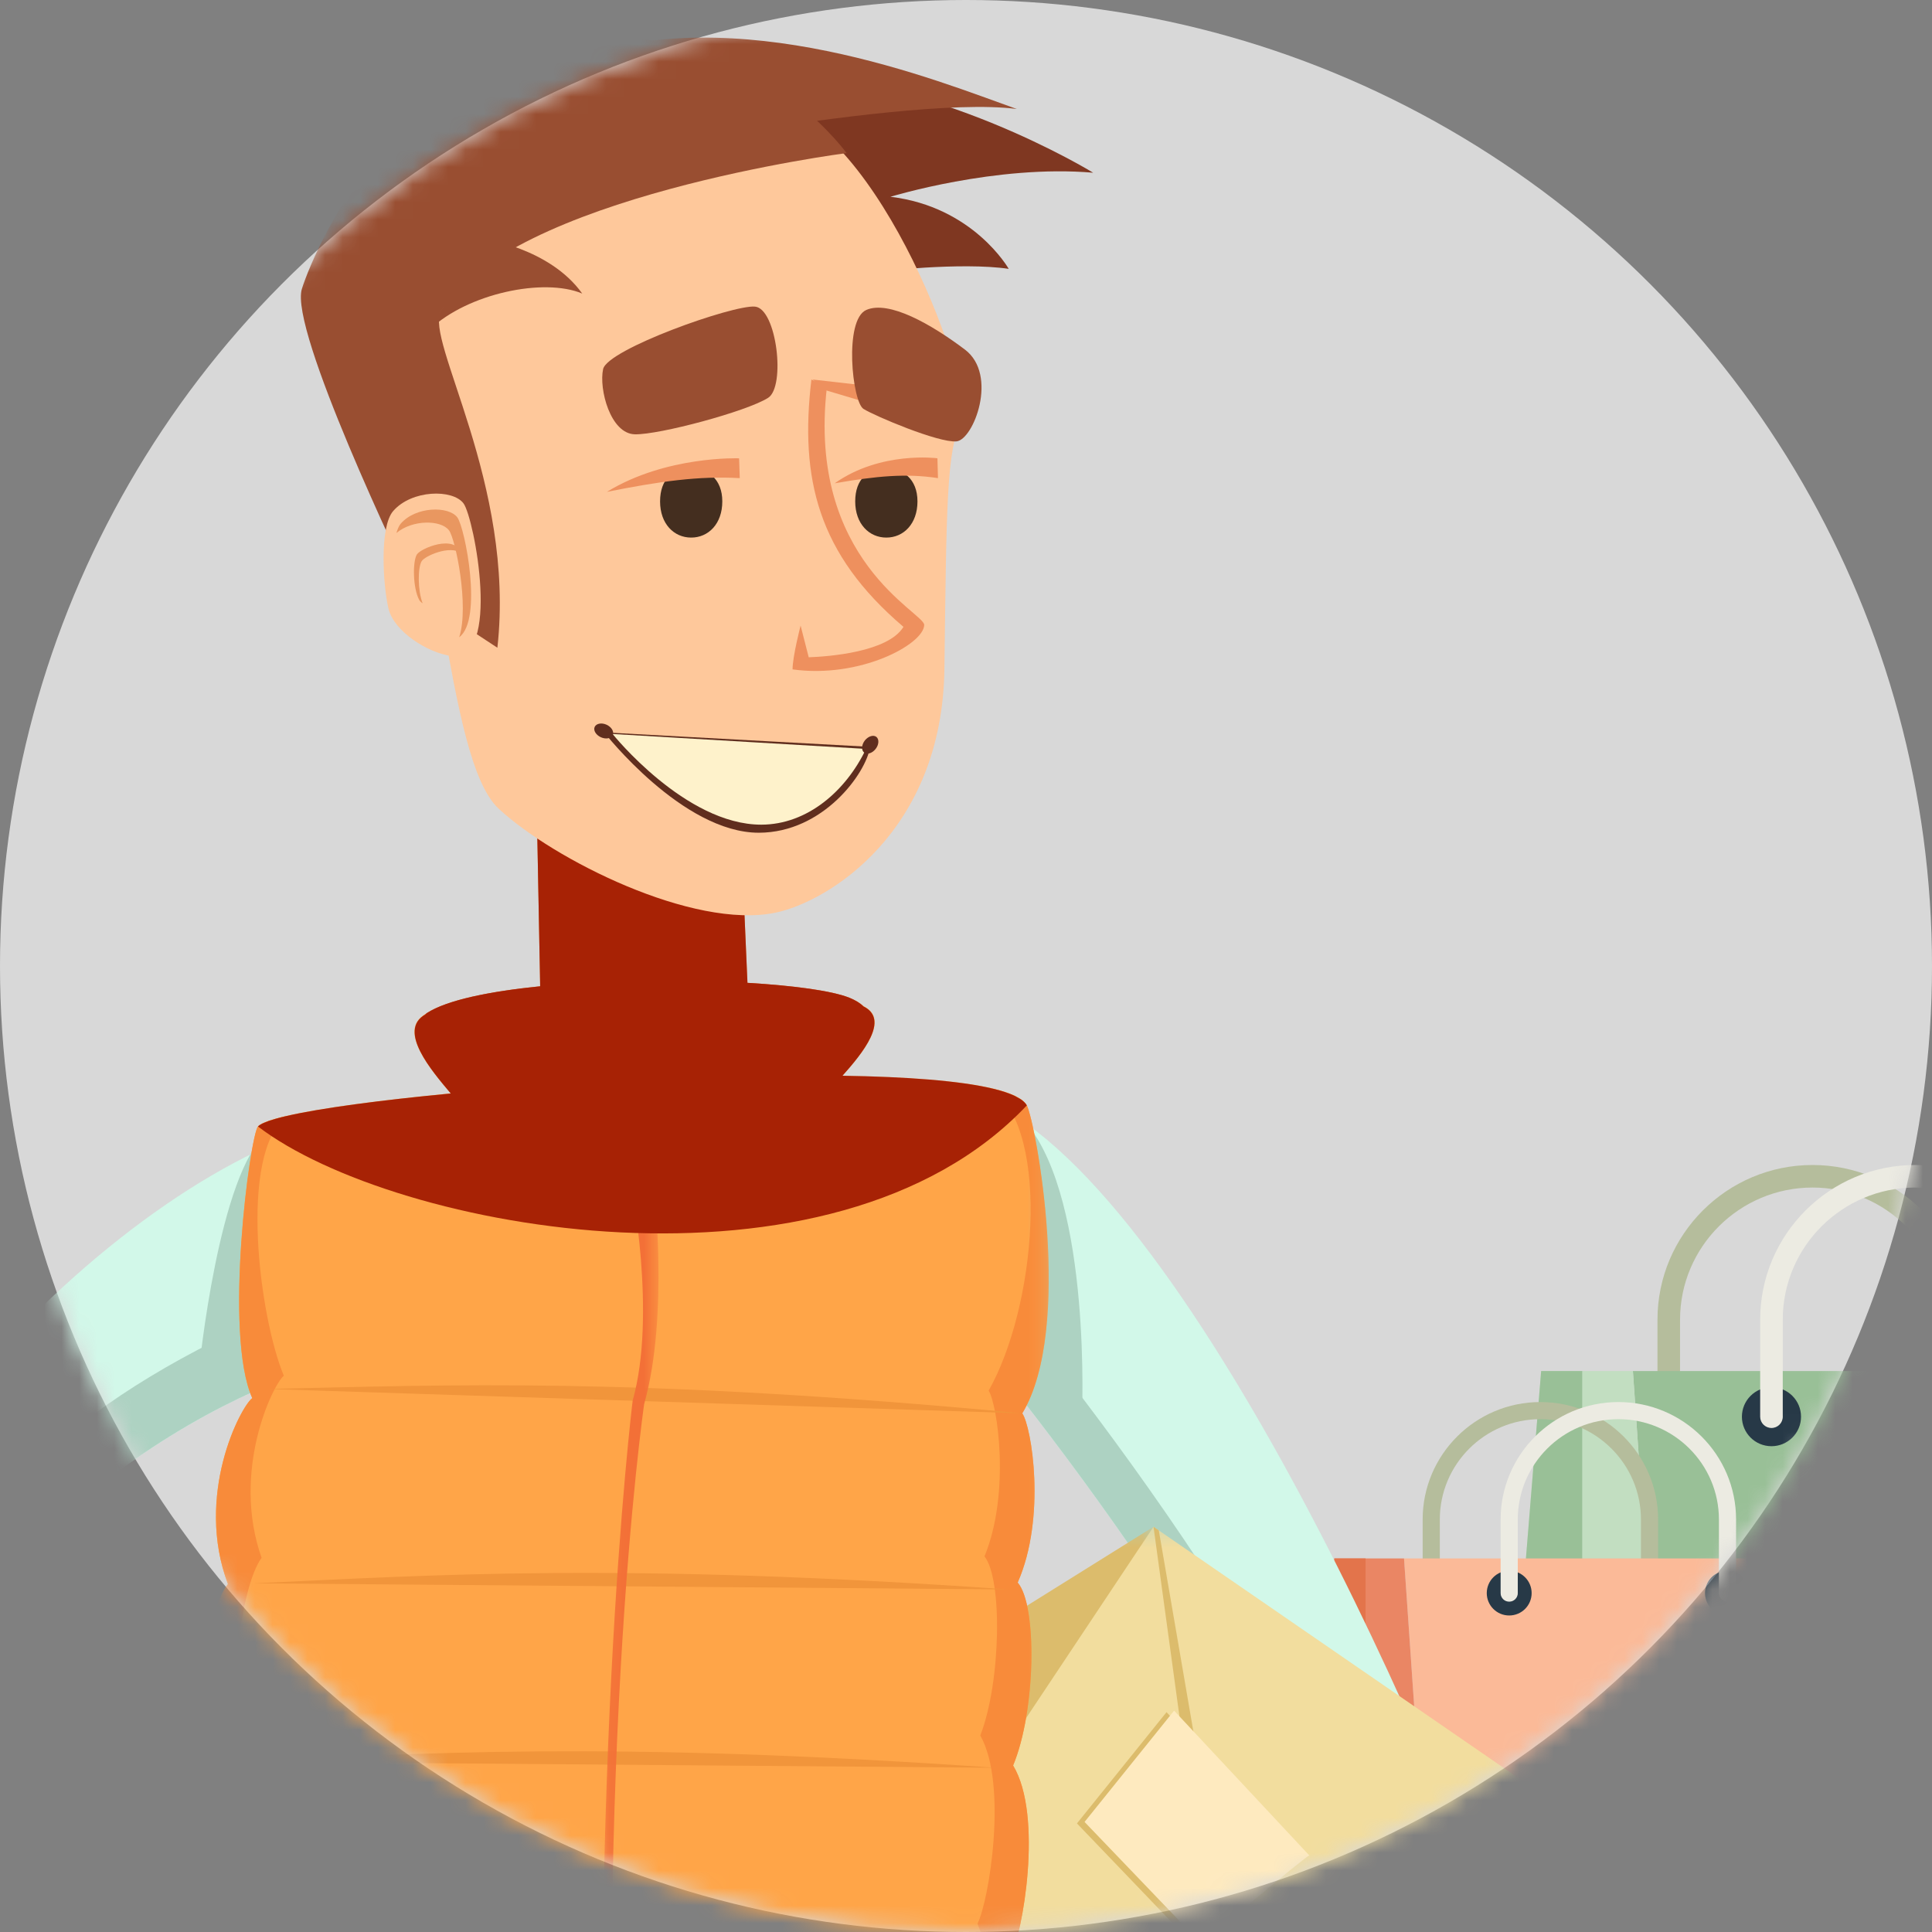
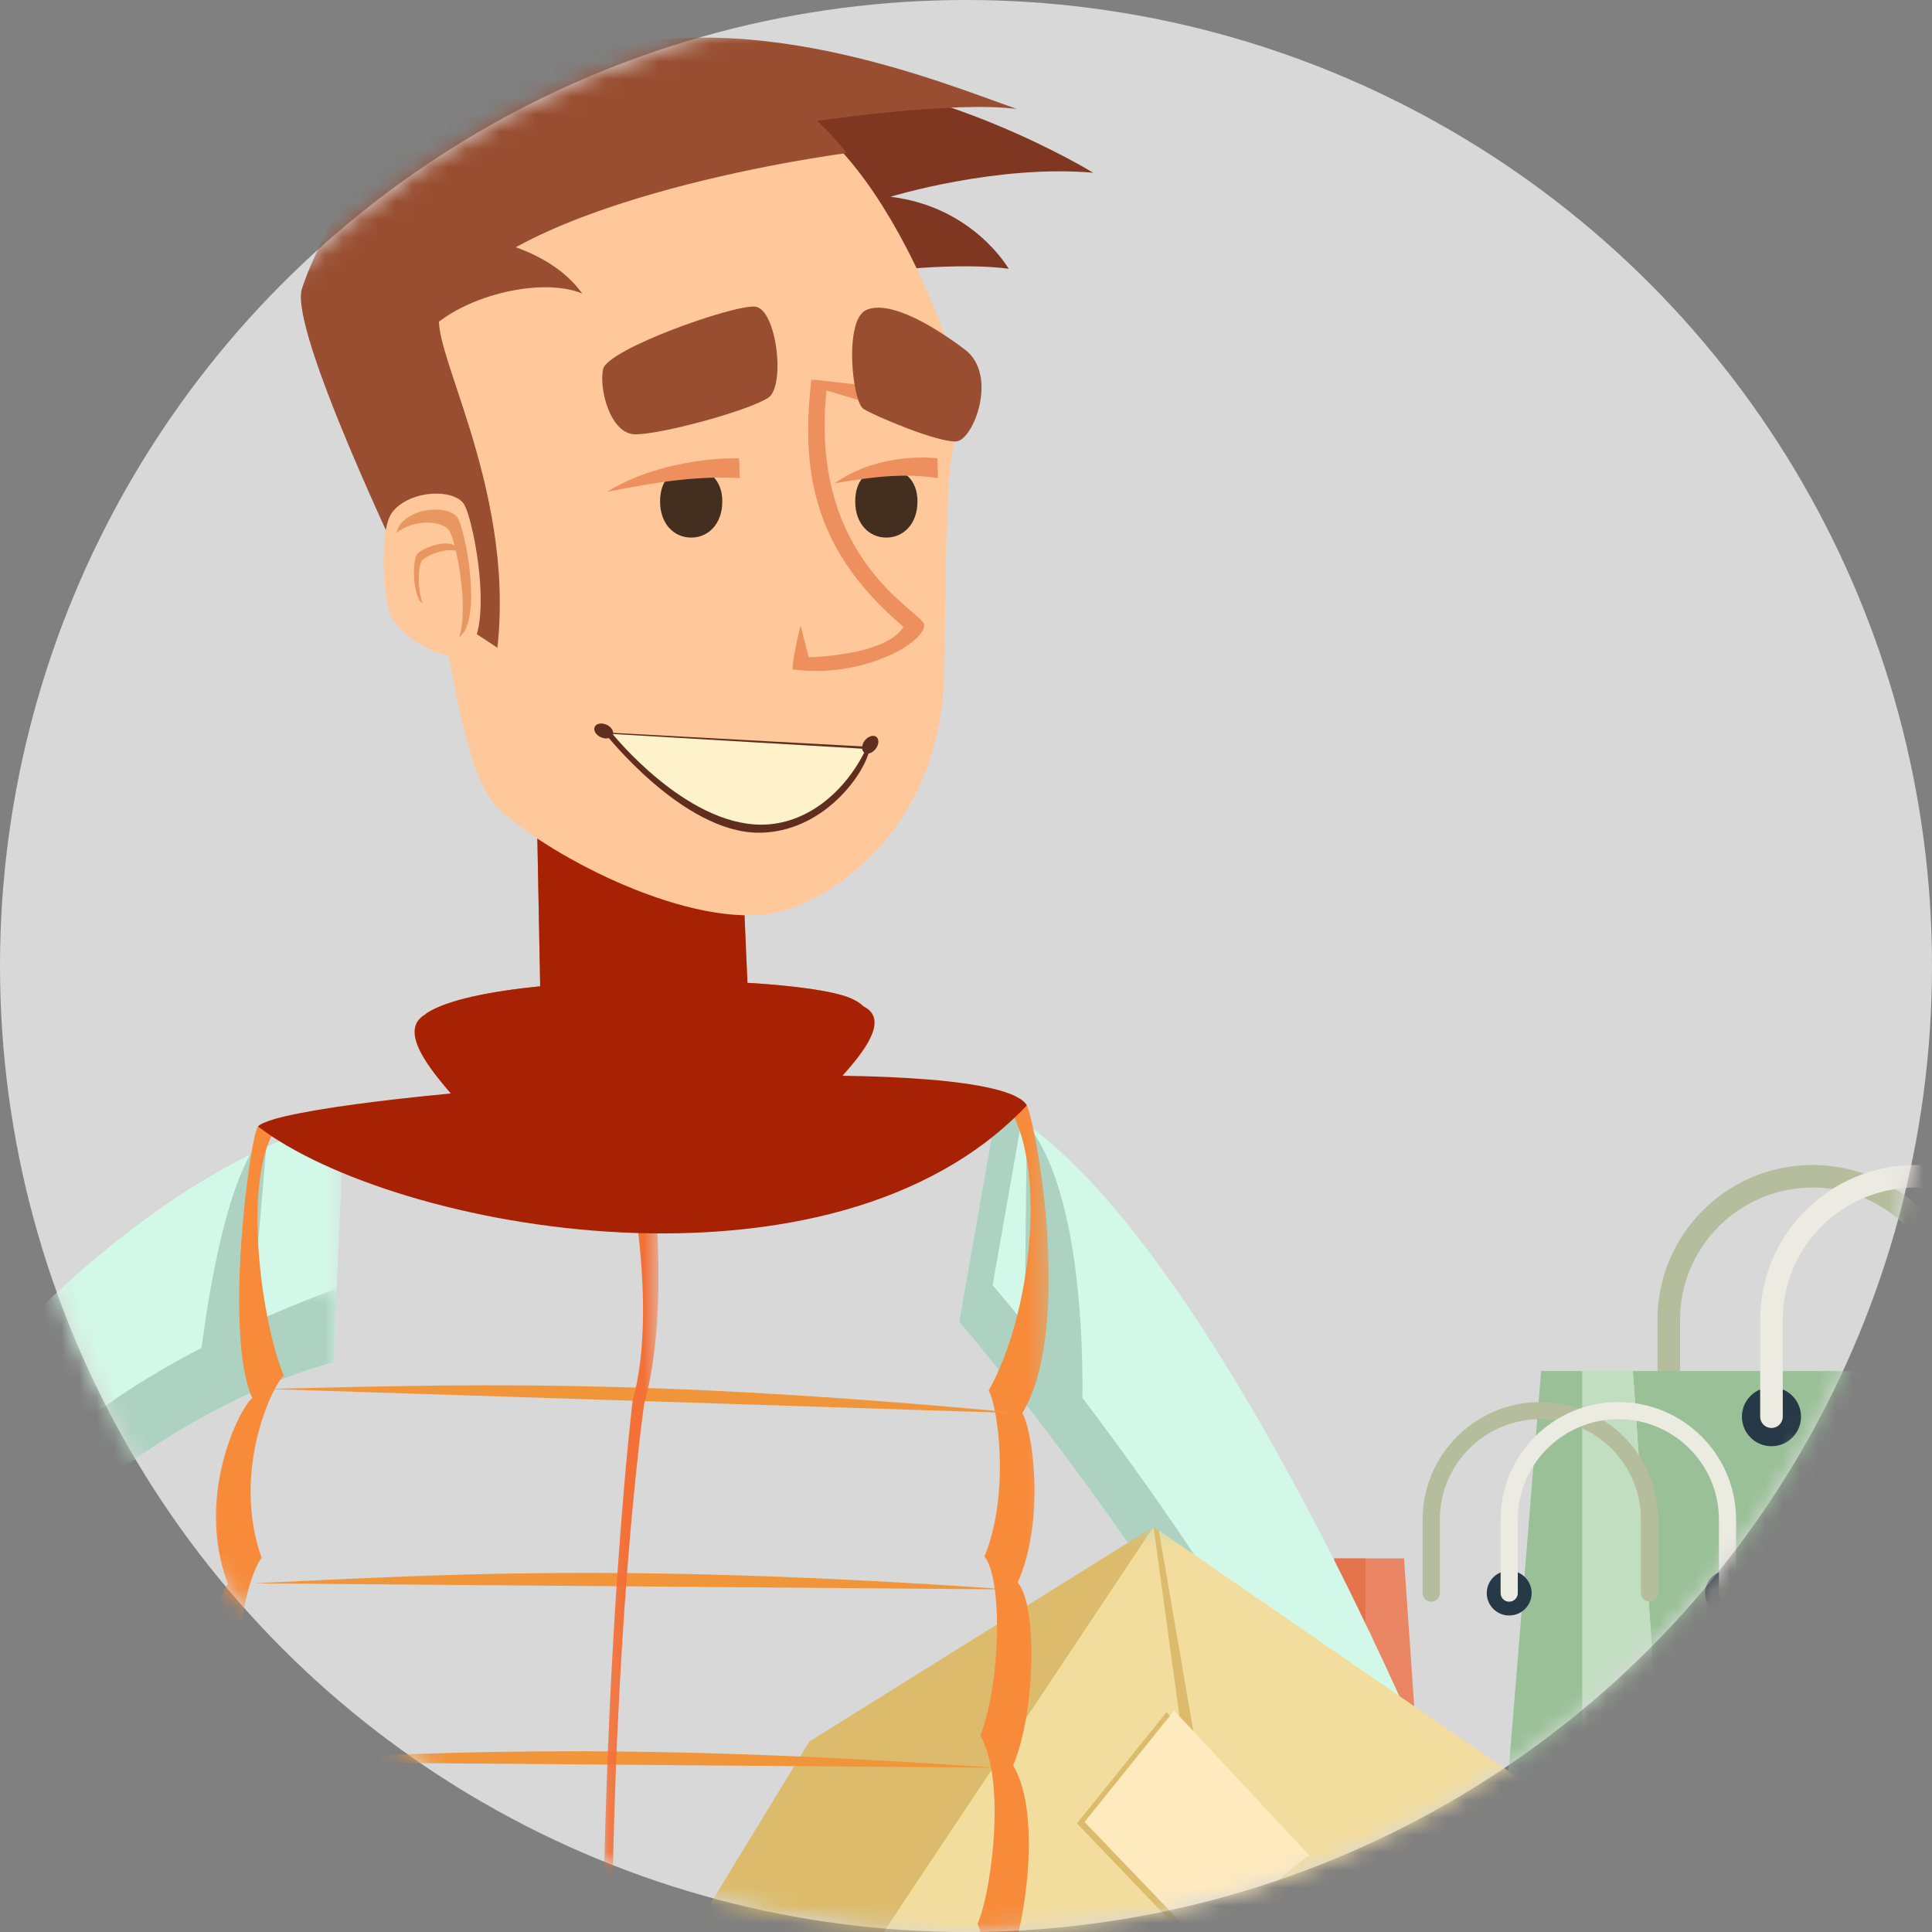
<svg xmlns="http://www.w3.org/2000/svg" xmlns:xlink="http://www.w3.org/1999/xlink" width="110" height="110" viewBox="0 0 110 110">
  <rect x="0" y="0" width="110" height="110" fill="#808080" stroke="none" />
  <defs>
    <path id="prefix__c" d="M0.589 0.374L33.59 0.374 33.59 40.626 0.589 40.626z" />
    <path id="prefix__e" d="M0.589 0.699L33.173 0.699 33.173 31.328 0.589 31.328z" />
    <path id="prefix__g" d="M0.589 0.235L25.304 0.235 25.304 16.732 0.589 16.732z" />
    <path id="prefix__i" d="M0.077 0.236L23.452 0.236 23.452 16.732 0.077 16.732z" />
    <path id="prefix__k" d="M0.789 0.325L36.143 0.325 36.143 34.396 0.789 34.396z" />
    <path id="prefix__m" d="M0.282 0.325L55.439 0.325 55.439 34.396 0.282 34.396z" />
-     <path id="prefix__o" d="M0.449 0.66L48.703 0.66 48.703 60.427 0.449 60.427z" />
    <path id="prefix__q" d="M0.449 0.476L48.702 0.476 48.702 59.497 0.449 59.497z" />
    <path id="prefix__s" d="M.104 1.284L11.648.92l.691 15.75c-5.802 1.935-7.168 1.731-11.934.455L.104 1.284z" />
    <path id="prefix__v" d="M0.125 0.158L3.329 0.158 3.329 53.919 0.125 53.919z" />
    <linearGradient id="prefix__t" x1="47.051%" x2="54.039%" y1="19.54%" y2="109.701%">
      <stop offset="0%" stop-color="#AE4006" />
      <stop offset="100%" stop-color="#FDDEAE" />
    </linearGradient>
    <circle id="prefix__a" cx="55" cy="55" r="55" />
  </defs>
  <g fill="none" fill-rule="evenodd">
    <mask id="prefix__b" fill="#fff">
      <use xlink:href="#prefix__a" />
    </mask>
    <use fill="#D8D8D8" xlink:href="#prefix__a" />
    <g mask="url(#prefix__b)">
      <g>
        <g>
          <path fill="#B5BD9C" d="M111.012 15.303c.356 0 .643-.287.643-.64V9.138c0-4.149 3.384-7.524 7.544-7.524 4.158 0 7.542 3.375 7.542 7.524v5.523c0 .354.289.641.643.641.355 0 .644-.287.644-.64V9.138c0-4.857-3.961-8.808-8.83-8.808-4.868 0-8.828 3.951-8.828 8.808v5.523c0 .354.287.641.642.641" transform="translate(-16 2) translate(0 64)" />
          <path fill="#99C097" d="M108.971 12.061L139.571 12.061 142.505 54.689 111.904 54.689z" transform="translate(-16 2) translate(0 64)" />
          <path fill="#C2DEC1" d="M103.747 12.061L108.971 12.061 111.904 54.689 100.283 54.689z" transform="translate(-16 2) translate(0 64)" />
          <path fill="#99C097" d="M106.085 50.967L106.085 12.061 103.747 12.061 100.284 54.689z" transform="translate(-16 2) translate(0 64)" />
          <path fill="#273947" d="M117.476 14.662c0 .339-.276.613-.616.613-.34 0-.615-.274-.615-.613 0-.339.276-.614.615-.614.34 0 .616.275.616.614m1.067 0c0-.928-.753-1.68-1.683-1.68s-1.683.752-1.683 1.68c0 .927.753 1.679 1.683 1.679s1.683-.752 1.683-1.679" transform="translate(-16 2) translate(0 64)" />
          <path fill="#ECEBE2" d="M116.86 15.303c.355 0 .643-.287.643-.64V9.138c0-4.149 3.384-7.524 7.543-7.524 4.159 0 7.543 3.375 7.543 7.524v5.523c0 .354.288.641.643.641.356 0 .644-.287.644-.64V9.138c0-4.857-3.962-8.808-8.83-8.808-4.869 0-8.829 3.951-8.829 8.808v5.523c0 .354.288.641.643.641" transform="translate(-16 2) translate(0 64)" />
          <path fill="#B5BD9C" d="M97.488 25.192c.27 0 .489-.218.489-.487v-4.193c0-3.149 2.568-5.711 5.726-5.711 3.156 0 5.726 2.562 5.726 5.71v4.194c0 .269.217.487.487.487s.49-.218.49-.487v-4.193c0-3.686-3.008-6.685-6.703-6.685-3.696 0-6.703 2.999-6.703 6.685v4.193c0 .269.219.487.488.487" transform="translate(-16 2) translate(0 64)" />
-           <path fill="#FBBA98" d="M95.938 22.73L119.167 22.73 121.394 55.09 98.166 55.09z" transform="translate(-16 2) translate(0 64)" />
          <path fill="#EA8664" d="M91.973 22.73L95.939 22.73 98.166 55.09 89.344 55.09z" transform="translate(-16 2) translate(0 64)" />
          <path fill="#E3744B" d="M93.748 52.264L93.748 22.73 91.973 22.73 89.345 55.09z" transform="translate(-16 2) translate(0 64)" />
          <path fill="#273947" d="M114.823 24.705c0 .256-.21.466-.468.466-.257 0-.467-.21-.467-.466 0-.257.21-.466.467-.466.258 0 .468.209.468.466m.81 0c0-.704-.572-1.275-1.278-1.275-.706 0-1.277.57-1.277 1.275 0 .704.571 1.274 1.277 1.274s1.278-.57 1.278-1.274M102.394 24.705c0 .256-.209.466-.467.466-.257 0-.466-.21-.466-.466 0-.257.209-.466.466-.466.258 0 .467.209.467.466m.811 0c0-.704-.572-1.275-1.278-1.275-.705 0-1.277.57-1.277 1.275 0 .704.572 1.274 1.277 1.274.706 0 1.278-.57 1.278-1.274" transform="translate(-16 2) translate(0 64)" />
          <path fill="#ECEBE2" d="M101.927 25.192c.27 0 .489-.218.489-.487v-4.193c0-3.149 2.568-5.711 5.726-5.711 3.156 0 5.726 2.562 5.726 5.71v4.194c0 .269.217.487.487.487s.49-.218.49-.487v-4.193c0-3.686-3.008-6.685-6.703-6.685-3.696 0-6.703 2.999-6.703 6.685v4.193c0 .269.219.487.488.487" transform="translate(-16 2) translate(0 64)" />
        </g>
        <g>
          <path fill="#E16927" d="M59.114 60.974c2.043-1.545 6.613-4.818 3.246-6.167-3.369-1.348-20.322-1.522-24.05.868-2.405 1.54 4.208 5.877 4.208 5.877l16.596-.578z" transform="translate(-16 2) translate(2)" />
          <path fill="#99C8B4" d="M57.46 55.395c-2.856-.513-8.178-.875-13.618.845l.39 2.143 12.717-.996.51-1.992z" transform="translate(-16 2) translate(2)" />
          <g transform="translate(-16 2) translate(2) translate(0 61.36)">
            <mask id="prefix__d" fill="#fff">
              <use xlink:href="#prefix__c" />
            </mask>
            <path fill="#D2F8E9" d="M-1.454 40.626C3.708 21.096 20.778 3.485 33.59.374l-.6 13.835S14.74 18.415 4.798 40.626h-6.252z" mask="url(#prefix__d)" />
          </g>
          <g transform="translate(-16 2) translate(2) translate(0 70.656)">
            <mask id="prefix__f" fill="#fff">
              <use xlink:href="#prefix__e" />
            </mask>
            <path fill="#ADD2C2" d="M33.173.699l-.184 4.212S14.74 9.12 4.798 31.328h-6.252c.177-.667.732-2.89.936-3.552C12.031 24.87 5.58 11.008 33.172.7" mask="url(#prefix__f)" />
          </g>
          <path fill="#ADD2C2" d="M25.335 75.954s1.125-11.282 3.893-13.452l-1.04 12.238-2.853 1.214z" transform="translate(-16 2) translate(2)" />
          <path fill="#D2F8E9" d="M100.36 111.642c-2.646-9.415-17.556-44.417-29.582-50.695l-2.163 12.311s18.276 21.245 24.289 40.313l7.456-1.929z" transform="translate(-16 2) translate(2)" />
          <path fill="#ADD2C2" d="M70.777 60.947c.458.24.921.534 1.387.852l-1.648 9.376s18.277 21.246 24.29 40.315l5.104-1.322c.172.536.329 1.04.45 1.474l-7.456 1.93c-6.013-19.069-24.29-40.314-24.29-40.314l2.163-12.31z" transform="translate(-16 2) translate(2)" />
          <path fill="#ADD2C2" d="M75.598 78.733s.581-12.238-3.137-16.752l-.156 15.073 3.293 1.679z" transform="translate(-16 2) translate(2)" />
          <path fill="#EDFFF7" d="M101.736 113.651c.655-.916-.18-5.437-2.214-5.669-2.034-.23-7.705 1.569-8.311 2.739-.607 1.168 1.43 5.4 2.554 5.383 1.127-.02 7.12-1.254 7.971-2.453" transform="translate(-16 2) translate(2)" />
          <g transform="translate(-16 2) translate(2) translate(0 102.266)">
            <mask id="prefix__h" fill="#fff">
              <use xlink:href="#prefix__g" />
            </mask>
            <path fill="#FEC89B" d="M3.851.284C6.028.69 14.763 10.603 25.304 24.746L24.03 25.85S.795 6.788.049 4.364c-.616-2.02 1.53-4.51 3.802-4.08" mask="url(#prefix__h)" />
          </g>
          <g transform="translate(-16 2) translate(2) translate(1.852 102.266)">
            <mask id="prefix__j" fill="#fff">
              <use xlink:href="#prefix__i" />
            </mask>
            <path fill="#F8A278" d="M21.894 25.093C11.352 10.948 2.618 1.037.442.63.321.608.198.596.077.591.662.291 1.323.158 2 .284 4.175.69 12.911 10.602 23.452 24.746l-1.275 1.104-.594-.487.311-.27z" mask="url(#prefix__j)" />
          </g>
          <g transform="translate(-16 2) translate(2) translate(43.533 84.602)">
            <mask id="prefix__l" fill="#fff">
              <use xlink:href="#prefix__k" />
            </mask>
            <path fill="#DCBC6C" d="M36.143 0.325L16.542 12.557 0.789 38.385 16.062 34.16z" mask="url(#prefix__l)" />
          </g>
          <g transform="translate(-16 2) translate(2) translate(57.426 84.602)">
            <mask id="prefix__n" fill="#fff">
              <use xlink:href="#prefix__m" />
            </mask>
            <path fill="#F2DD9E" d="M55.439 23.178L32.511 54.558 0.282 33.316 22.25 0.325z" mask="url(#prefix__n)" />
          </g>
          <path fill="#DCBC6C" d="M84.872 113.6L112.235 107.347 112.866 107.779 83.769 114.838 79.676 84.926 79.978 85.135z" transform="translate(-16 2) translate(2)" />
          <path fill="#DCBC6C" d="M88.113 103.727c-.257.087-6.138 5.035-6.138 5.035l-6.658-6.944 5.1-6.335 7.696 8.244z" transform="translate(-16 2) translate(2)" />
          <path fill="#FEEABF" d="M88.546 103.64c-.26.087-6.141 5.035-6.141 5.035l-6.655-6.942 5.099-6.336 7.697 8.243z" transform="translate(-16 2) translate(2)" />
          <g transform="translate(-16 2) translate(2) translate(25.008 58.57)">
            <mask id="prefix__p" fill="#fff">
              <use xlink:href="#prefix__o" />
            </mask>
            <path fill="#FFA548" d="M44.326 74.605c-1.502 1.5-18.704 2.621-19.937-.048-2.659 2.344-21.474.05-22.39-2.351-.391-1.023-1.498-7.088-.201-10.559-1.556-1.39-1.816-9.199-.519-10.763-1.21-3.471-1.037-7.897.173-10.588-1.816-2.169-.778-9.027.519-10.675-1.903-5.037.697-10.065 1.385-10.589C1.71 15.388 3.23 4.093 3.68 3.567c1.611-1.876 41.849-4.799 43.772-1.2.505.947 2.68 12.672-.257 17.533.528.763 1.382 5.902-.261 9.634 1.123 1.303 1.038 7.29-.26 10.416 1.73 2.865.538 9.65-.172 10.934 1.383 3.21 1.47 10.677-.952 13.454.567 3.988-.662 9.707-1.225 10.267" mask="url(#prefix__p)" />
          </g>
          <g transform="translate(-16 2) translate(2) translate(25.008 59.5)">
            <mask id="prefix__r" fill="#fff">
              <use xlink:href="#prefix__q" />
            </mask>
            <path fill="#F88B3A" d="M1.28 49.955c-1.212-3.471-1.038-7.898.173-10.59-1.817-2.168-.778-9.026.518-10.674-1.903-5.037.698-10.065 1.384-10.589-1.644-3.644-.125-14.938.326-15.464.165-.193.753-.396 1.646-.604-2.793 2.138-1.552 11.527-.174 14.793-.63.51-3.009 5.435-1.267 10.368-1.189 1.612-2.137 8.33-.474 10.453-1.11 2.636-1.268 6.972-.16 10.37-1.187 1.53-.95 9.18.474 10.539-1.189 3.4-2.534 10.667-.89 12.229 1.806 1.717 19.134 2.71 21.569.417 1.128 2.613 17.084 4.183 19.072 1.145 1.975-3.02.816-7.246.298-11.152 2.216-2.72 2.138-10.03.871-13.176.65-1.257 1.742-7.904.16-10.709 1.186-3.057 1.266-8.924.238-10.196 1.503-3.655.722-8.69.237-9.438 2.69-4.759 3.557-14.61.238-17.17-.01-.007-.021-.02-.026-.03 1.044.248 1.748.564 1.96.96.505.948 2.681 12.672-.258 17.533.53.763 1.382 5.902-.26 9.634 1.124 1.303 1.038 7.29-.26 10.416 1.731 2.864.538 9.65-.172 10.935 1.382 3.21 1.47 10.676-.952 13.454.566 3.988-.662 9.706-1.225 10.267-1.502 1.499-18.704 2.62-19.937-.048-2.658 2.343-21.474.05-22.39-2.351-.392-1.023-1.499-7.088-.2-10.56-1.557-1.389-1.816-9.198-.52-10.762" mask="url(#prefix__r)" />
          </g>
          <path fill="#F1953B" d="M29.228 77.082c10.32-.22 20.747-.707 42.975 1.388l-42.975-1.388zM28.45 88.148c10.32-.469 20.747-1.209 42.974.348l-42.975-.348zM27.672 98.303c10.32-.469 20.747-1.209 42.975.345l-42.975-.345z" transform="translate(-16 2) translate(2)" />
          <path fill="#C9EDDE" d="M59.054 59.198c-.723 6.276-14.462 9.506-16.626.815 5.413-.847 10.827-.912 16.626-.815" transform="translate(-16 2) translate(2)" />
          <path fill="#FFA548" d="M61.157 60.17c.729-.951 4.17-4.06 1.853-4.947-2.316-.886-4.098 4.948-4.098 4.948h2.245zM40.163 60.875c-.714-1.012-4.184-4.317-1.658-5.26 2.526-.946 4.051 5.26 4.051 5.26h-2.393z" transform="translate(-16 2) translate(2)" />
          <path fill="#FEC89B" d="M44.563 44.05l11.544-.363.691 15.75c-5.802 1.934-7.168 1.73-11.934.454l-.301-15.842z" transform="translate(-16 2) translate(2)" />
          <g transform="translate(-16 2) translate(2) translate(44.459 42.766)">
            <mask id="prefix__u" fill="#fff">
              <use xlink:href="#prefix__s" />
            </mask>
            <path fill="url(#prefix__t)" d="M.104 1.284L11.648.92l.691 15.75c-5.802 1.935-7.168 1.731-11.934.455L.104 1.284z" mask="url(#prefix__u)" />
          </g>
          <path fill="#99C8B4" d="M50.726 60.947L49.433 57.9 47.057 60.644z" transform="translate(-16 2) translate(2)" />
          <path fill="#99C8B4" d="M54.484 60.402L52.019 57.598 50.637 60.917z" transform="translate(-16 2) translate(2)" />
          <path fill="#D2F8E9" d="M47.117 62.185L49.524 57.838 43.842 56.24 42.489 58.653zM59.084 58.201L57.459 55.395 52.018 57.66 54.755 61.67z" transform="translate(-16 2) translate(2)" />
          <g transform="translate(-16 2) translate(2) translate(48.164 65.078)">
            <mask id="prefix__w" fill="#fff">
              <use xlink:href="#prefix__v" />
            </mask>
            <path fill="#F37037" d="M.563 68.398l.67-.282C-.604 34.57 2.48 13.087 2.51 12.871 3.936 7.807 3.08.49 3.016.158L1.752.256c.014.079 1.484 7.5.108 12.4-.043.29-2.774 22.944-1.297 55.742" mask="url(#prefix__w)" />
          </g>
-           <path fill="#FEDFA8" d="M49.397 64.779L50.694 64.843 50.694 67.383 49.007 67.383z" transform="translate(-16 2) translate(2)" />
          <path fill="#99C8B4" d="M51.214 60.81L50.63 64.128 49.851 60.614z" transform="translate(-16 2) translate(2)" />
          <path fill="#A72205" d="M28.69 62.137c.045-.052.13-.107.235-.16.052-.027.124-.053.188-.08l.199-.079c.103-.035.22-.071.348-.108.05-.015.104-.028.156-.044.158-.04.322-.086.508-.127l.011-.004c1.908-.44 5.28-.892 9.329-1.277-1.087-1.292-3.057-3.584-1.447-4.5.035-.027.053-.059.094-.083 1.15-.738 3.562-1.23 6.443-1.52l-.191-10.106 11.544-.362.451 10.272c2.651.158 4.812.452 5.802.848.354.143.601.308.793.489 1.533.745-.045 2.674-1.186 3.952 3.623.056 6.656.28 8.535.729l.008.003c.251.06.482.123.688.191.02.007.04.012.058.02.187.065.361.128.507.2.057.024.097.053.147.083.1.054.207.108.283.17.12.092.212.19.269.294-11.067 11.717-35.971 7.162-43.773 1.2" transform="translate(-16 2) translate(2)" />
          <path fill="#7F3721" d="M63.975 13.467s4.73-.562 7.457-.16c0 0-2.005-3.539-6.734-4.103 0 0 6.012-1.85 11.543-1.37 0 0-9.3-5.714-18.36-5.551l6.094 11.184z" transform="translate(-16 2) translate(2)" />
          <path fill="#FEC89B" d="M58.151 49.964c2.983-.614 9.5-4.587 9.62-13.881.12-9.294.12-12.432.962-14.122.843-1.691-4.57-16.656-10.941-18.106C51.417 2.407 32.85 15.547 35.424 19.91c3.848 6.517 3.848 21.245 6.974 24.14 3.127 2.897 11.065 6.88 15.753 5.915" transform="translate(-16 2) translate(2)" />
          <path fill="#994E31" d="M37.67 31.822c-.803-1.69-7.202-15.039-6.483-17.371C31.91 12.118 37.784-1.793 51.55.368 58.418 1.446 62.2 6.716 62.2 6.716S43.02 9.182 39.111 15.727c-.962 1.61 4.249 9.815 3.208 19.152l-4.65-3.057z" transform="translate(-16 2) translate(2)" />
          <path fill="#FEC89B" d="M39.695 35.349c-1.326-.175-3.27-1.384-3.579-2.707-.31-1.322-.516-4.635.267-5.542 1.059-1.224 3.392-1.26 4.007-.44.614.82 2.177 9.066-.695 8.689" transform="translate(-16 2) translate(2)" />
          <path fill="#994E31" d="M47.15 14.714c-2.187-.92-6.524-.002-8.672 2.037l3.035-5.155s3.77.508 5.637 3.118M57.728 20.655c1.018-.635.495-5.085-.743-5.198-1.233-.114-8.398 2.424-8.646 3.558-.248 1.137.415 3.686 1.812 3.713 1.4.026 6.341-1.297 7.577-2.073" transform="translate(-16 2) translate(2)" />
          <path fill="#E99760" d="M39.564 28.196c-.456-.606-2.075-.619-2.993.15.064-.217.141-.41.249-.535.85-.982 2.725-1.012 3.218-.353.439.582 1.465 5.822.107 6.823.58-1.78-.213-5.596-.58-6.085" transform="translate(-16 2) translate(2)" />
          <path fill="#E99760" d="M38.008 29.951c-.225.367-.231 1.662.055 2.398-.08-.053-.152-.114-.198-.198-.364-.683-.376-2.185-.13-2.582.214-.347 2.152-1.17 2.525-.082-.66-.465-2.07.169-2.252.464" transform="translate(-16 2) translate(2)" />
          <path fill="#EE905E" d="M60.27 19.608L63.664 19.995 63.86 21.068 60.908 20.189z" transform="translate(-16 2) translate(2)" />
          <path fill="#994E31" d="M68.454 23.13c.965-.074 2.405-3.78.48-5.23-1.923-1.45-4.326-2.814-5.61-2.253-1.284.562-.804 5.23-.161 5.634.641.402 4.25 1.931 5.29 1.85" transform="translate(-16 2) translate(2)" />
          <path fill="#EE905E" d="M59.125 36.112c0-.736.458-2.494.458-2.494l.462 1.805c1.128-.042 4.51-.289 5.395-1.732-4.884-4.153-5.91-8.446-5.242-14.083l.882.437c-1.139 9.874 5.554 12.836 5.541 13.537-.026 1.1-3.652 3.063-7.496 2.53" transform="translate(-16 2) translate(2)" />
          <path fill="#442E1F" d="M51.582 26.548c0-1.283.752-1.888 1.73-1.888s1.813.605 1.813 1.888c0 1.28-.793 2.06-1.772 2.06s-1.771-.78-1.771-2.06M62.692 26.548c0-1.283.753-1.888 1.731-1.888.977 0 1.814.605 1.814 1.888 0 1.28-.794 2.06-1.773 2.06-.977 0-1.772-.78-1.772-2.06" transform="translate(-16 2) translate(2)" />
          <path fill="#EE905E" d="M56.119 25.223l-.038-1.128s-4.15-.162-7.528 1.91c3.072-.612 5.24-.913 7.566-.782M67.404 25.223l-.031-1.13s-3.224-.432-5.848 1.424c2.386-.415 4.072-.573 5.879-.294" transform="translate(-16 2) translate(2)" />
          <path fill="#602E1E" d="M63.543 40.522c-.233 1.507-2.667 4.883-6.335 4.89-4.347.006-8.809-5.714-8.809-5.714l15.144.824z" transform="translate(-16 2) translate(2)" />
          <path fill="#FEF2CB" d="M63.308 40.64c-1.136 2.377-3.326 4.308-5.962 4.313-4.326.005-8.468-5.163-8.468-5.163l14.43.85z" transform="translate(-16 2) translate(2)" />
          <path fill="#602E1E" d="M47.86 39.384c.093-.195.398-.25.678-.12.283.133.439.395.347.591-.092.194-.395.247-.678.119-.282-.132-.438-.394-.347-.59M63.195 40.843c-.166-.135-.143-.446.05-.69.198-.241.488-.33.656-.194.164.138.142.448-.052.69-.194.244-.485.33-.654.194" transform="translate(-16 2) translate(2)" />
          <path fill="#994E31" d="M56.263 5.51c4.865-.783 12.193-1.76 15.63-1.304-4.41-1.56-15.954-6.314-25.423-2.799l9.793 4.103z" transform="translate(-16 2) translate(2)" />
        </g>
      </g>
    </g>
  </g>
</svg>